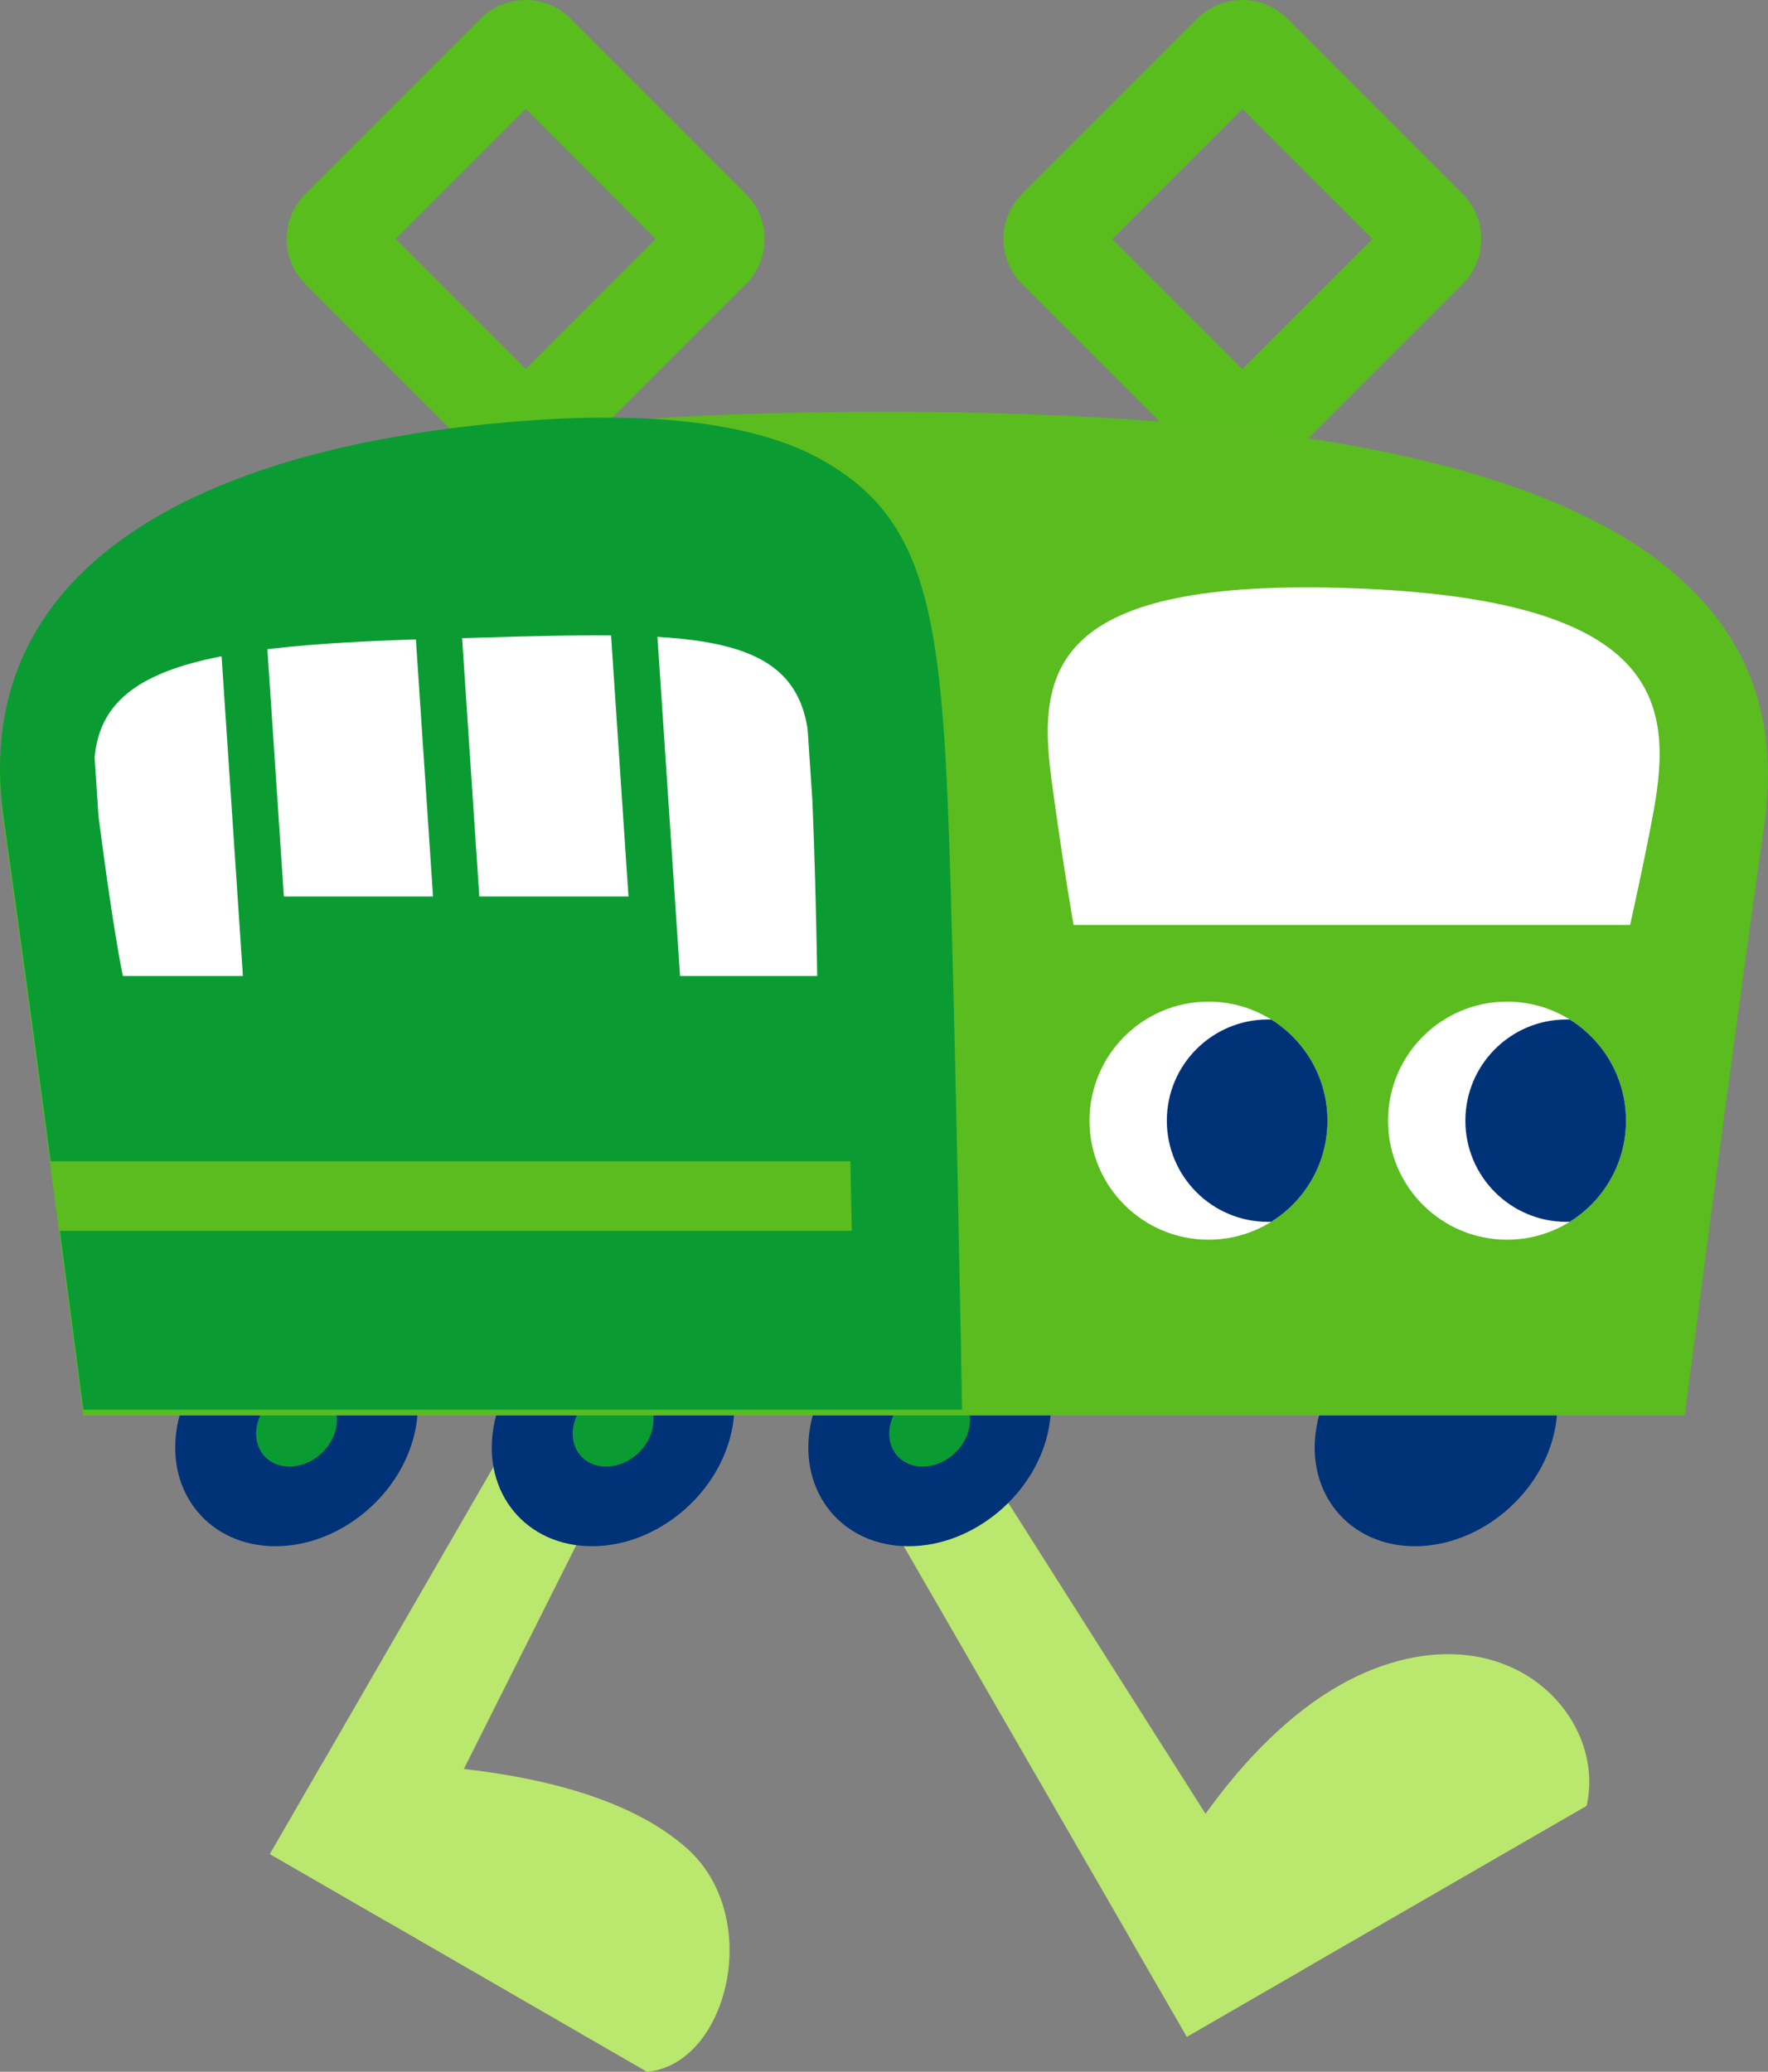
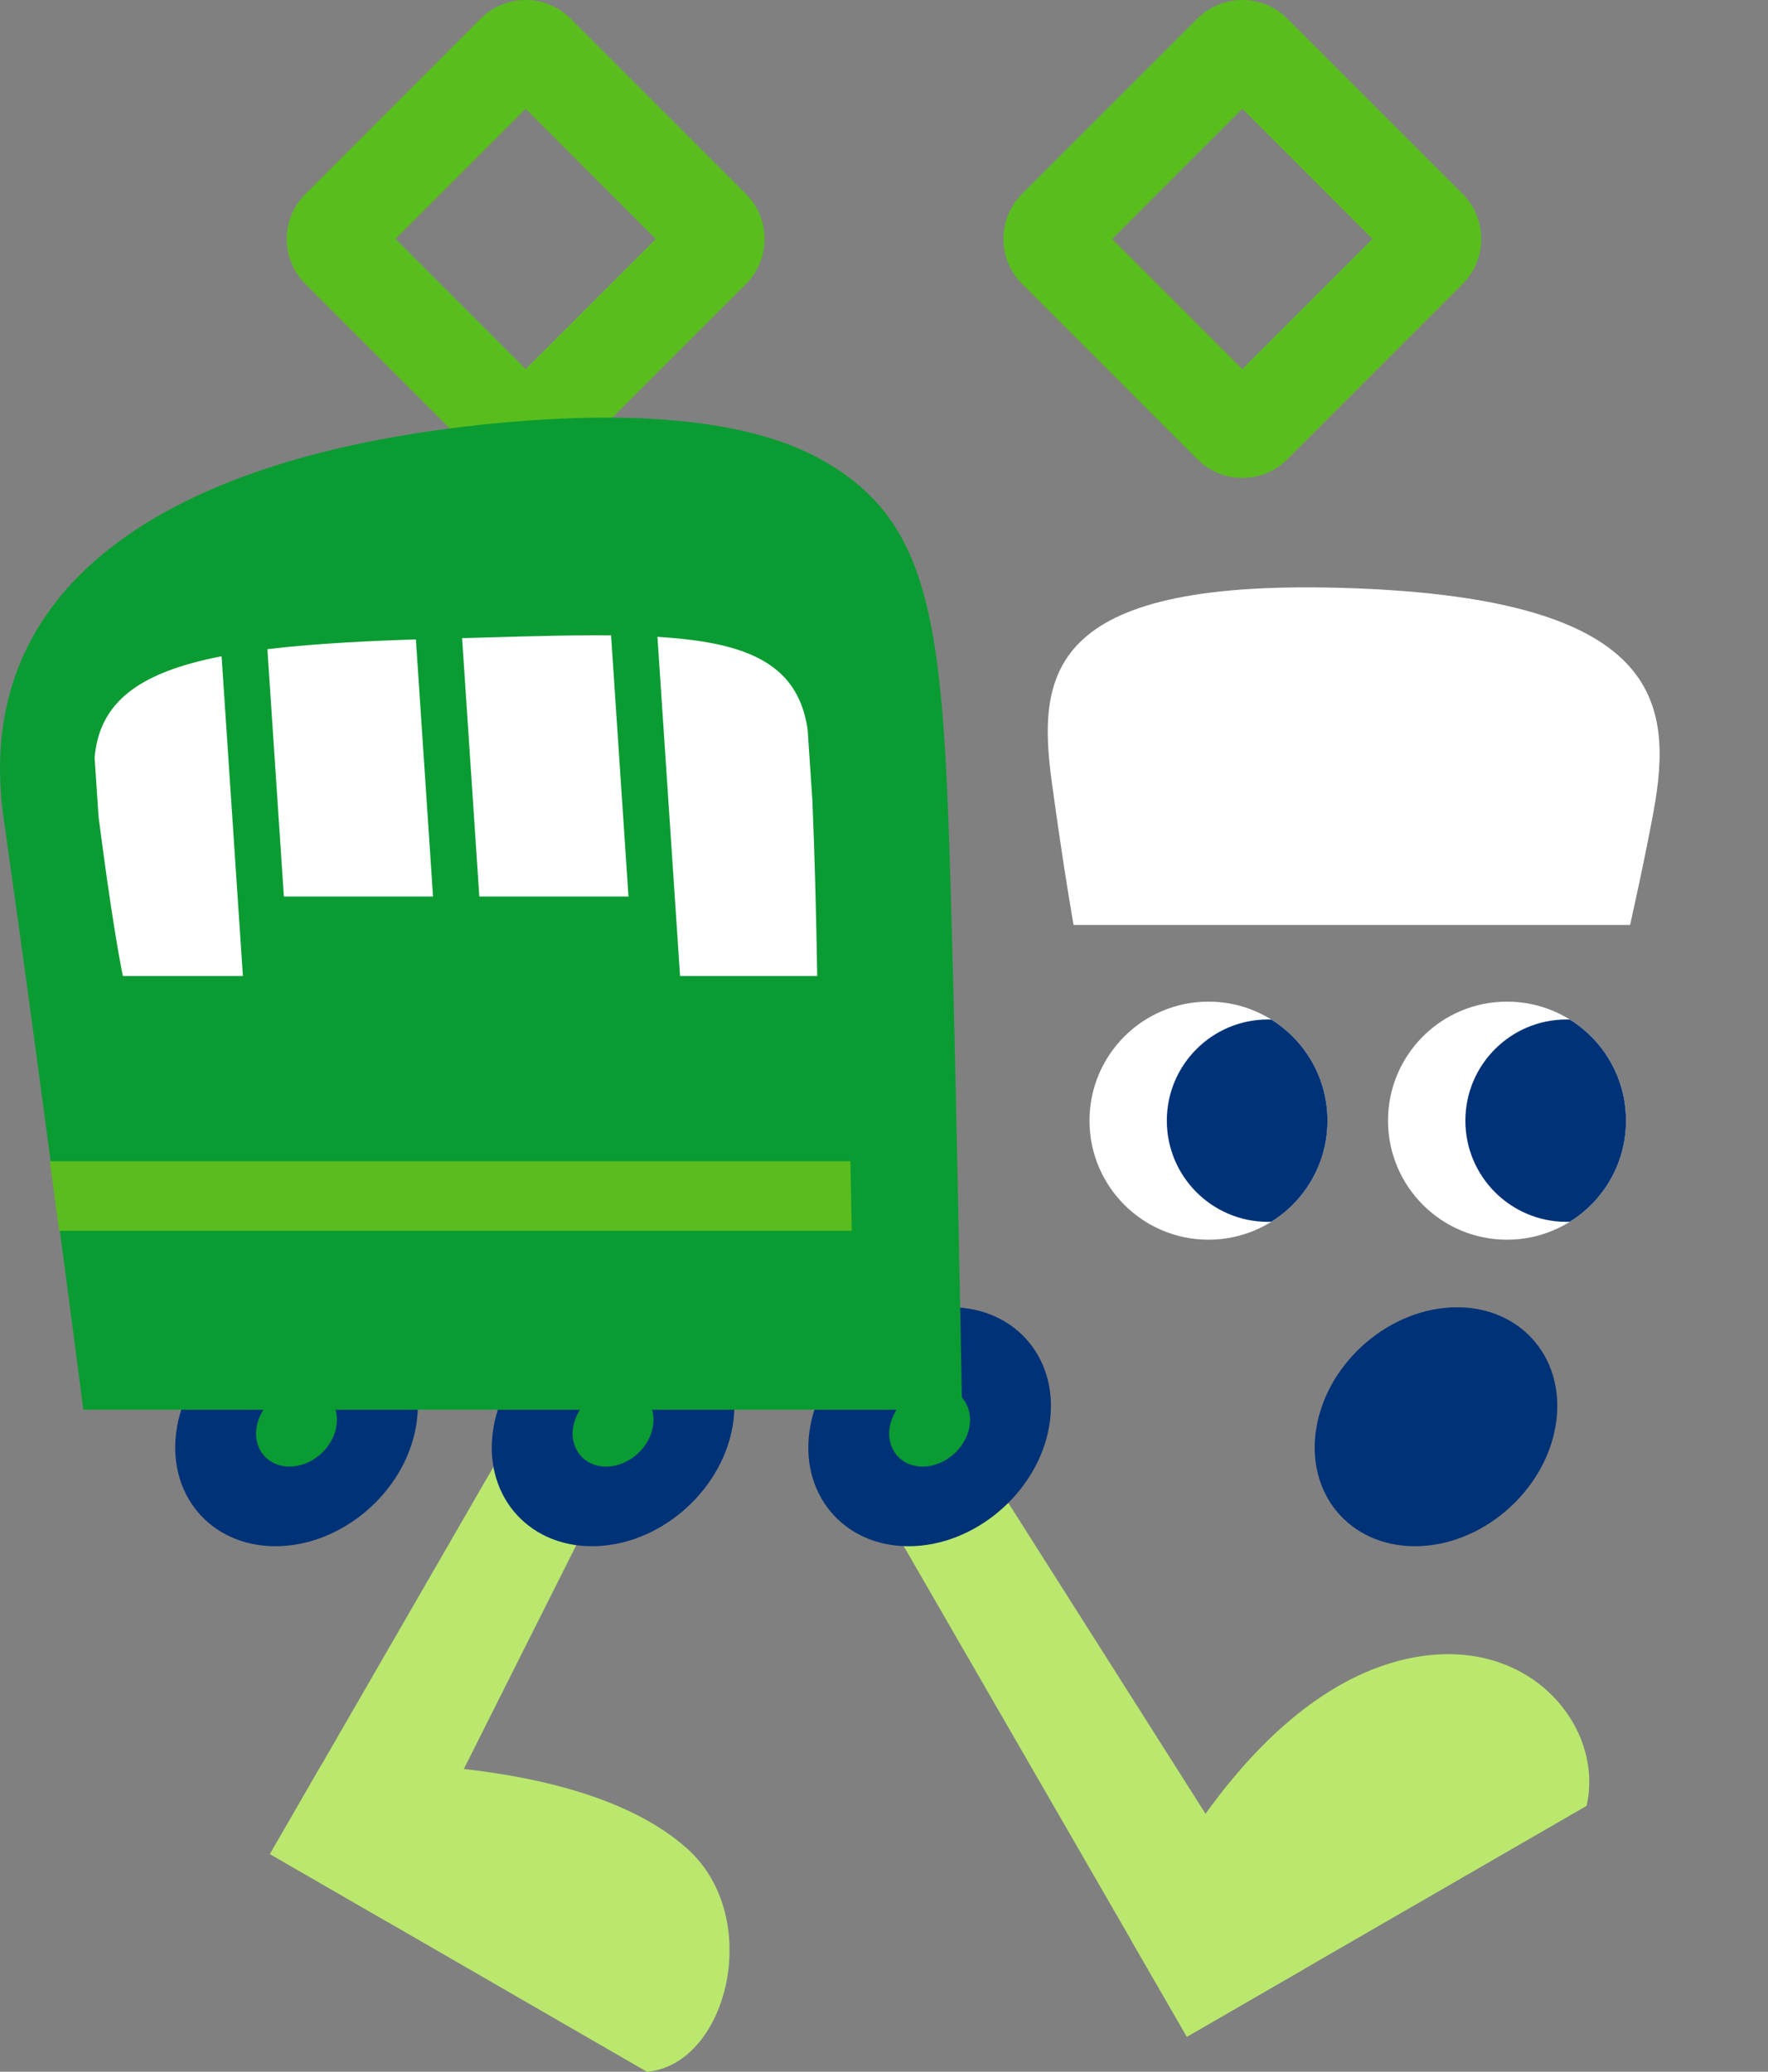
<svg xmlns="http://www.w3.org/2000/svg" id="_レイヤー_2" viewBox="0 0 140 164.007">
  <rect x="0" y="0" width="140" height="164.007" fill="#808080" stroke="none" />
  <defs>
    <style>.cls-1{fill:none;}.cls-2{fill:#5abc1e;}.cls-3{fill:#0a9c32;}.cls-4{fill:#bae76e;}.cls-5{clip-path:url(#clippath-1);}.cls-6{clip-path:url(#clippath-2);}.cls-7{fill:#fff;}.cls-8{fill:#003278;}.cls-9{fill:#5abd1e;}.cls-10{clip-path:url(#clippath);}</style>
    <clipPath id="clippath">
      <circle class="cls-1" cx="119.334" cy="88.714" r="9.423" />
    </clipPath>
    <clipPath id="clippath-1">
      <circle class="cls-1" cx="95.695" cy="88.714" r="9.423" />
    </clipPath>
    <clipPath id="clippath-2">
      <path class="cls-1" d="M9.73,77.263l12.344-0-.305-6.293h29.221v6.293h13.721s-.206-13.581-.676-18.819c-.828-9.231-10.596-8.372-29.472-7.873-20.579.543-28.182,2.58-26.994,12.199,1.308,10.59,2.161,14.493,2.161,14.493Z" />
    </clipPath>
  </defs>
  <g id="_デザイン">
    <path class="cls-4" d="M51.23,164.007l-29.852-17.235,4.102-7.105s20.049-1.268,28.925,6.664c6.114,5.464,3.201,17.111-3.175,17.677Z" />
    <polygon class="cls-4" points="51.992 109.659 42.804 109.659 21.377 146.771 30.655 152.128 51.992 109.659" />
    <path class="cls-4" d="M125.635,142.957l-31.653,18.275-4.35-7.534s7.538-17.858,20.165-21.94c10.514-3.399,17.372,4.565,15.837,11.2Z" />
    <polygon class="cls-4" points="74.497 110.547 64.984 111.004 93.983 161.232 103.261 155.875 74.497 110.547" />
    <path class="cls-8" d="M32.938,112.945c-.921,5.224-5.902,9.458-11.126,9.458s-8.712-4.235-7.791-9.458c.921-5.224,5.902-9.458,11.126-9.458s8.712,4.235,7.791,9.458Z" />
    <path class="cls-3" d="M26.632,112.945c-.307,1.741-1.967,3.153-3.709,3.153s-2.904-1.412-2.597-3.153c.307-1.741,1.967-3.153,3.709-3.153s2.904,1.412,2.597,3.153Z" />
    <path class="cls-8" d="M58.005,112.945c-.921,5.224-5.902,9.458-11.126,9.458s-8.712-4.235-7.791-9.458c.921-5.224,5.902-9.458,11.126-9.458s8.712,4.235,7.791,9.458Z" />
    <path class="cls-3" d="M51.699,112.945c-.307,1.741-1.967,3.153-3.709,3.153s-2.904-1.412-2.597-3.153,1.967-3.153,3.709-3.153,2.904,1.412,2.597,3.153Z" />
    <path class="cls-8" d="M83.072,112.945c-.921,5.224-5.902,9.458-11.126,9.458s-8.712-4.235-7.791-9.458,5.902-9.458,11.126-9.458,8.712,4.235,7.791,9.458Z" />
    <path class="cls-3" d="M76.766,112.945c-.307,1.741-1.967,3.153-3.709,3.153s-2.904-1.412-2.597-3.153,1.967-3.153,3.709-3.153,2.904,1.412,2.597,3.153Z" />
    <path class="cls-9" d="M41.626,8.613l10.304,10.304-10.304,10.304-10.304-10.304,10.304-10.304M41.626,0c-1.29,0-2.58.492-3.565,1.477l-13.876,13.875c-1.969,1.969-1.969,5.161,0,7.129l13.876,13.875c.984.984,2.274,1.477,3.565,1.477s2.58-.492,3.565-1.477l13.876-13.875c1.969-1.969,1.969-5.161,0-7.129L45.19,1.477c-.984-.984-2.274-1.477-3.565-1.477h0Z" />
    <path class="cls-9" d="M98.376,8.613l10.304,10.304-10.304,10.304-10.304-10.304,10.304-10.304M98.376,0c-1.29,0-2.58.492-3.565,1.477l-13.876,13.875c-1.969,1.969-1.969,5.161,0,7.129l13.876,13.875c.984.984,2.274,1.477,3.565,1.477s2.58-.492,3.565-1.477l13.876-13.875c1.969-1.969,1.969-5.161,0-7.129l-13.876-13.875c-.984-.984-2.274-1.477-3.565-1.477h0Z" />
    <path class="cls-8" d="M123.168,112.945c-.921,5.224-5.902,9.458-11.126,9.458s-8.712-4.235-7.791-9.458c.921-5.224,5.902-9.458,11.126-9.458s8.712,4.235,7.791,9.458Z" />
-     <path class="cls-2" d="M70.001,32.602C29.815,32.602-3.465,38.96.291,65.252c2.725,19.079,6.306,46.8,6.306,46.8h126.808s3.58-27.721,6.306-46.8c3.756-26.292-29.524-32.65-69.71-32.65Z" />
    <path class="cls-3" d="M41.602,33.31C15.4,35.286-2.525,45.081.291,64.797c2.725,19.079,6.306,46.8,6.306,46.8h69.585s-.577-33.461-1.086-46.8c-.647-16.961-2.093-23.984-10.095-28.434-6.479-3.603-16.5-3.574-23.398-3.053Z" />
    <path class="cls-7" d="M107.134,46.566c-23.881-.866-25.057,6.448-23.855,15.284.955,7.022,1.732,11.373,1.732,11.373h44.068s1.171-5.207,1.862-9.007c1.578-8.676.534-16.767-23.808-17.65Z" />
    <circle class="cls-7" cx="119.334" cy="88.714" r="9.423" />
    <g class="cls-10">
      <circle class="cls-8" cx="124.046" cy="88.714" r="8.01" />
    </g>
    <circle class="cls-7" cx="95.695" cy="88.714" r="9.423" />
    <g class="cls-5">
      <circle class="cls-8" cx="100.406" cy="88.714" r="8.01" />
    </g>
    <polygon class="cls-2" points="67.449 97.438 4.682 97.438 3.949 91.925 67.336 91.925 67.449 97.438" />
    <g class="cls-6">
      <polygon class="cls-7" points="20.102 90.296 9.513 90.296 6.541 45.719 17.13 45.719 20.102 90.296" />
      <polygon class="cls-7" points="34.495 74.057 22.685 74.057 20.795 45.719 32.606 45.719 34.495 74.057" />
      <polygon class="cls-7" points="49.972 74.057 38.161 74.057 36.272 45.719 48.082 45.719 49.972 74.057" />
      <polygon class="cls-7" points="66.123 90.296 54.72 90.296 51.573 43.105 62.977 43.105 66.123 90.296" />
    </g>
  </g>
</svg>